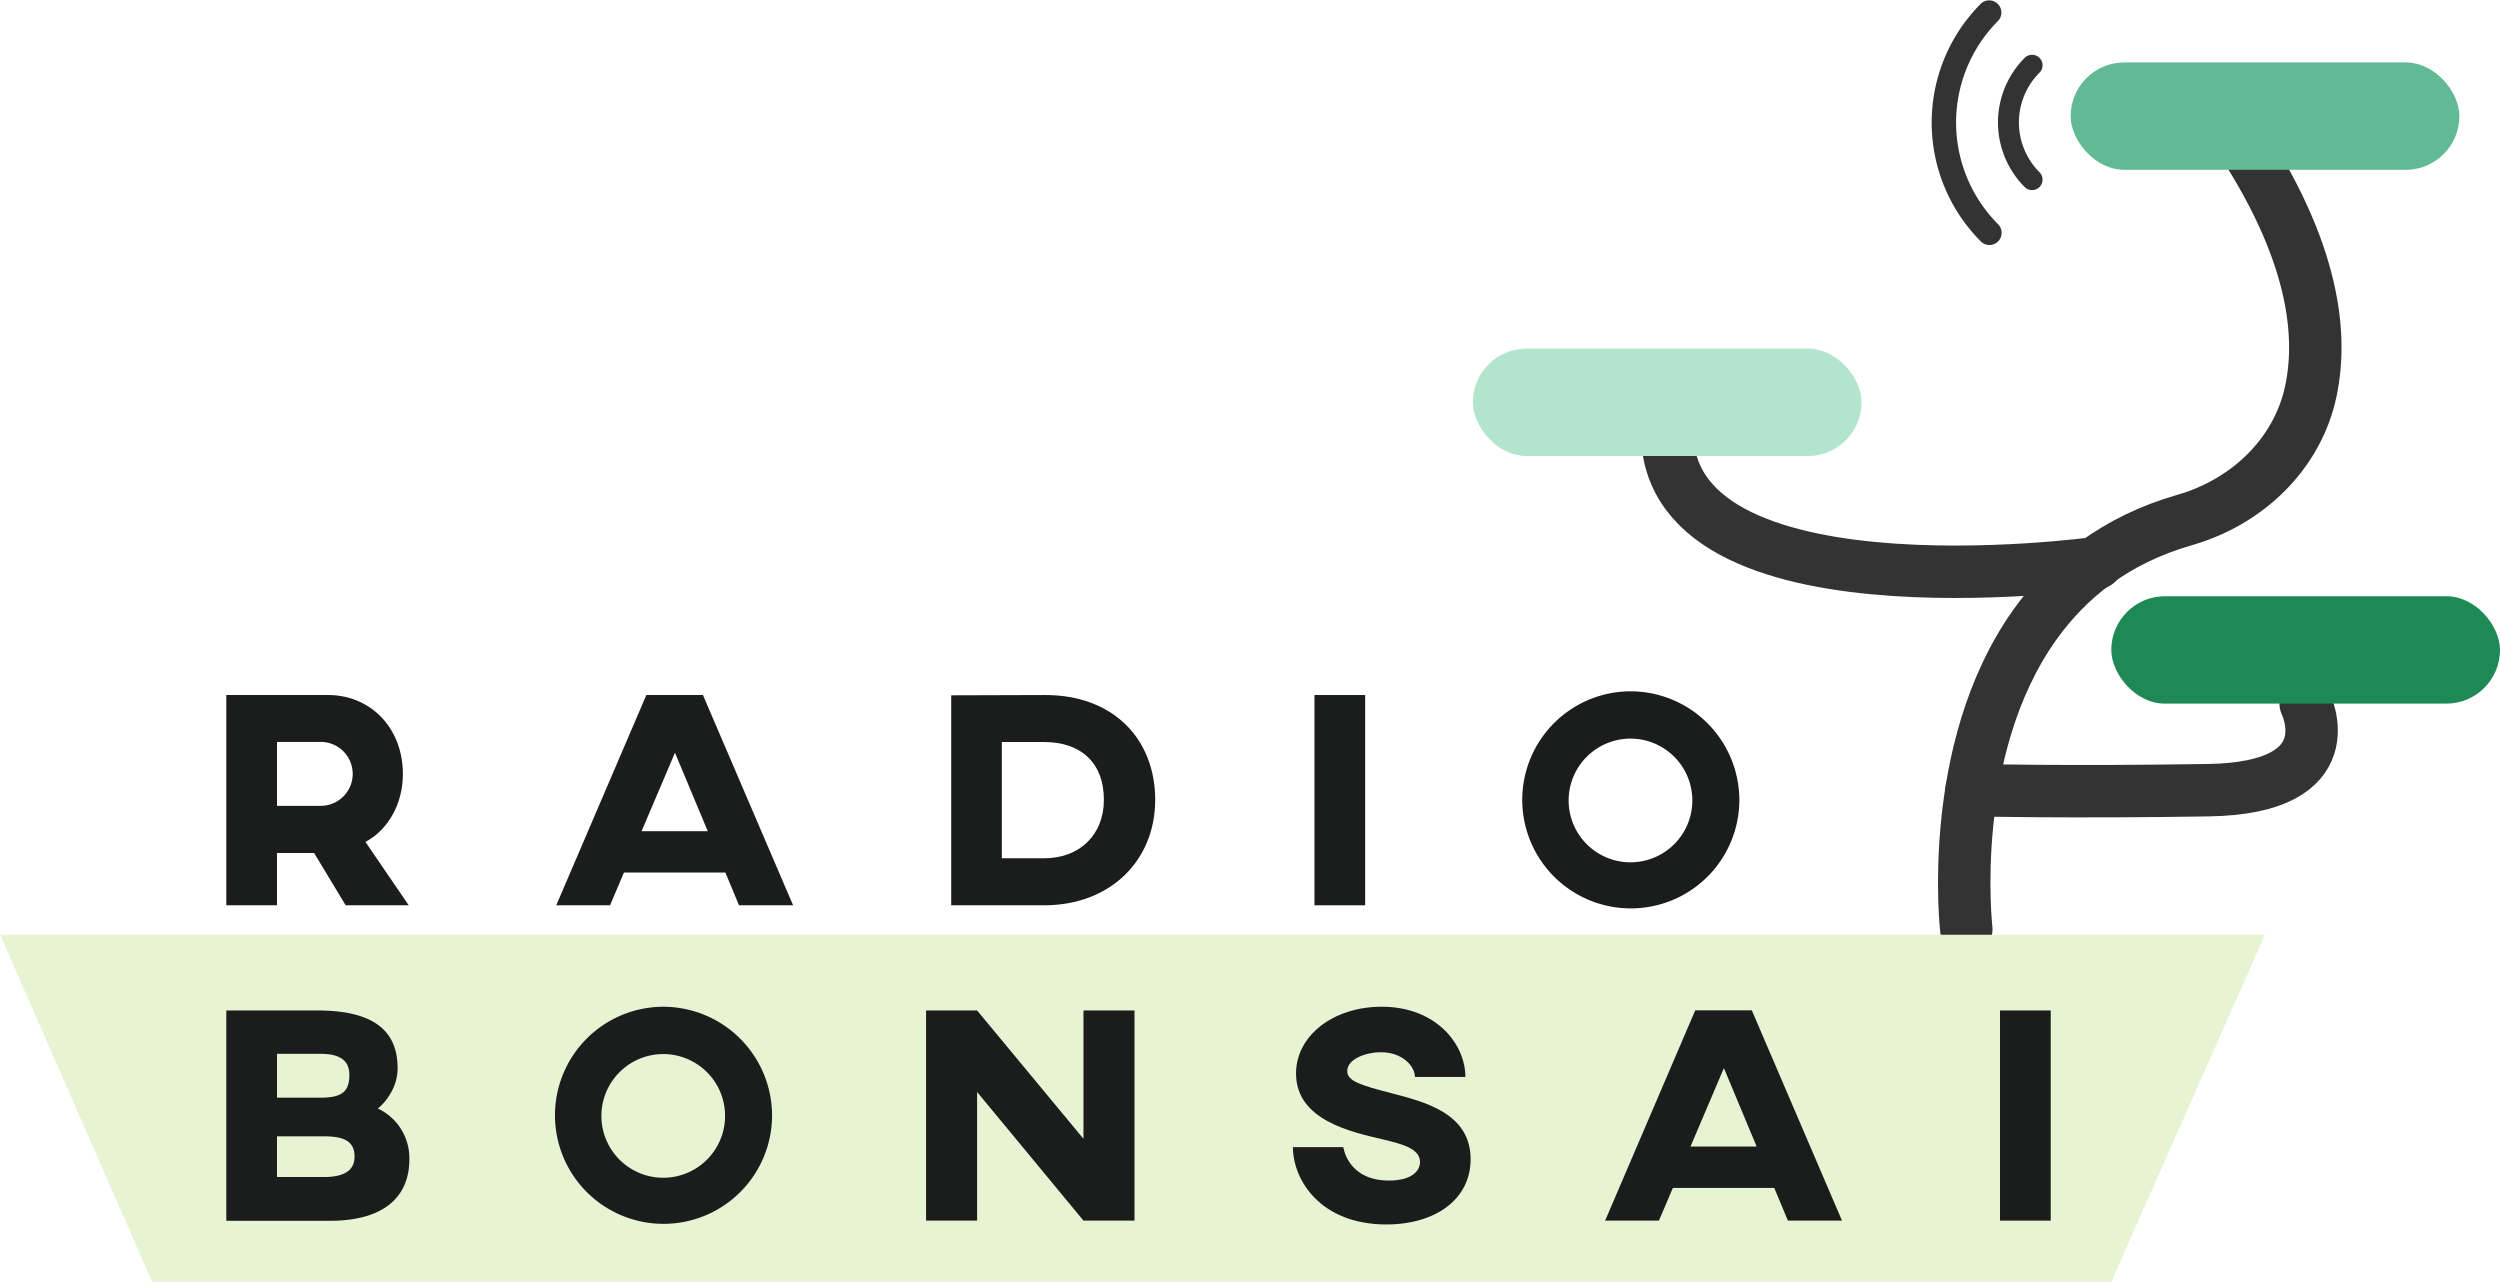
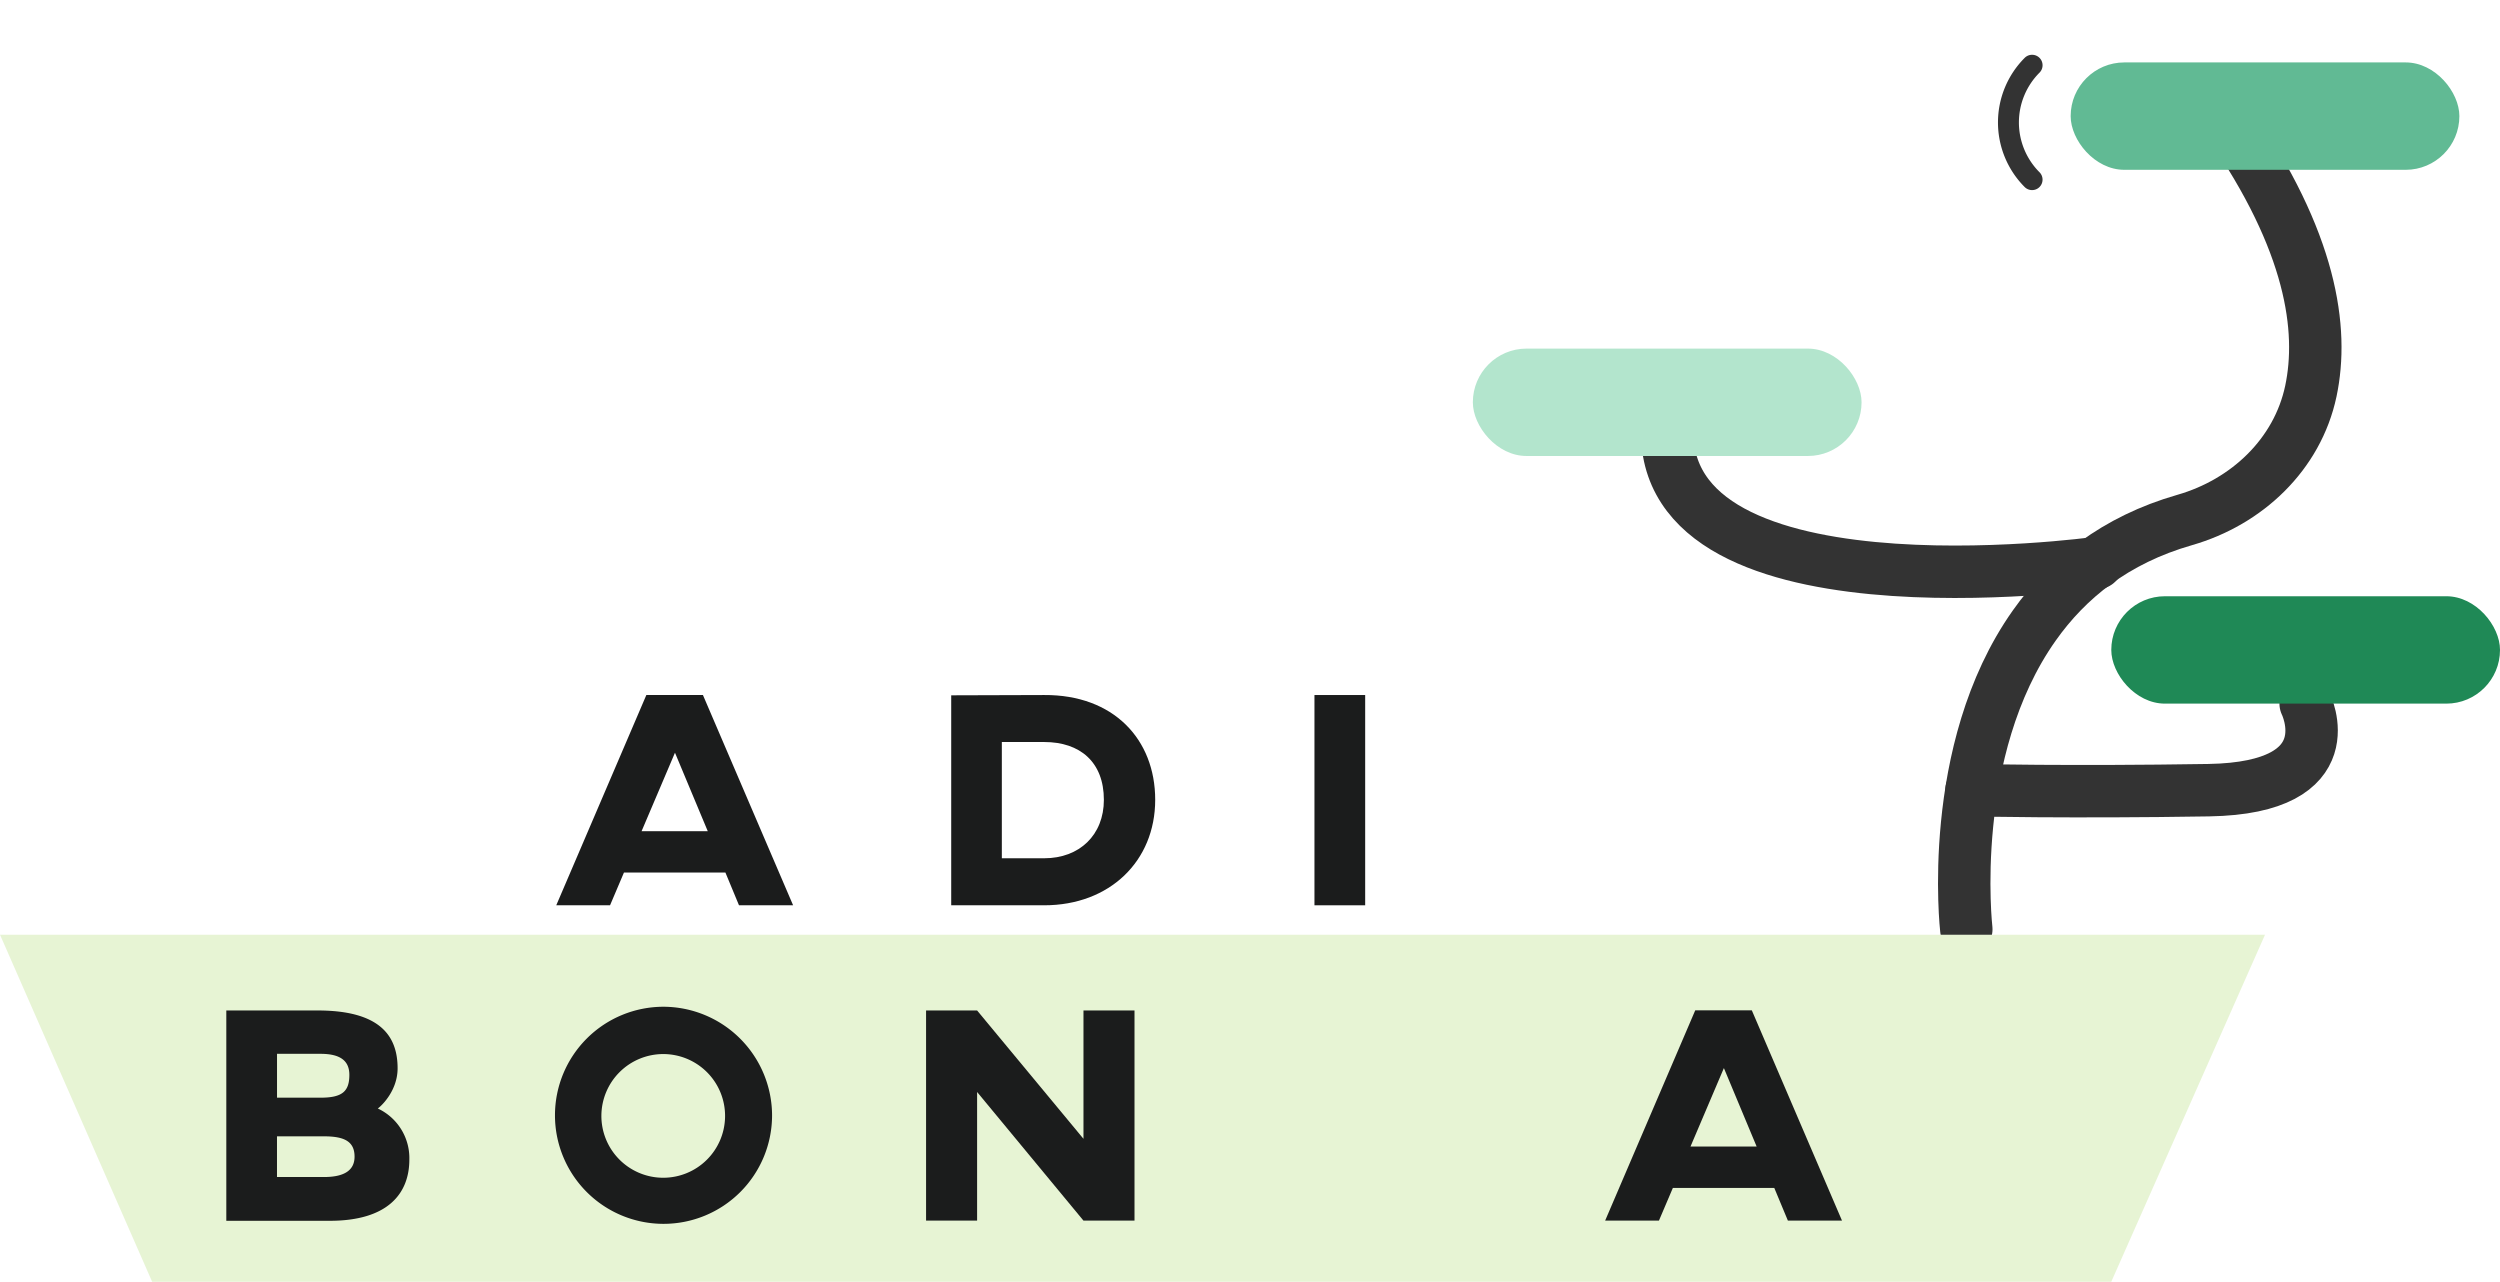
<svg xmlns="http://www.w3.org/2000/svg" id="Capa_1" data-name="Capa 1" viewBox="0 0 860.22 441.02">
  <defs>
    <style>.cls-1{fill:none;stroke:#333;stroke-linecap:round;stroke-linejoin:round;stroke-width:18.04px;}.cls-2{fill:#e7f4d4;}.cls-3{fill:#1b1c1c;}.cls-4{fill:#61ba94;}.cls-5{fill:#b3e5cd;}.cls-6{fill:#1f8956;}.cls-7{fill:#333;}</style>
  </defs>
  <path class="cls-1" d="M676.58,319.74S669.49,258.28,700,215.19c11.31-16,27.79-29.4,51.7-36.26,21.4-6.14,38.83-22.56,43.44-44.35,4.49-21.26.23-51.5-28.2-92.41" />
  <polygon class="cls-2" points="726.47 441.02 52.34 441.02 0 321.62 779.37 321.62 726.47 441.02" />
  <path class="cls-3" d="M140.85,399c0,11.81-7.55,21.06-27.34,21.06H77.87V347.69h31.38c21,0,27.56,8.3,27.56,19.9,0,7.45-5.21,12.66-6.81,13.83A18.84,18.84,0,0,1,140.85,399Zm-20.64-29.16c0-4.89-3.19-7.23-9.89-7.23h-15V377.7h15C117.87,377.7,120.21,375.46,120.21,369.82ZM111.49,391H95.31v14h16.18Q122,405,122,398C122,392.7,118.4,391,111.49,391Z" />
  <path class="cls-3" d="M265.66,383.87a37.35,37.35,0,1,1-37.34-37.46A37.48,37.48,0,0,1,265.66,383.87Zm-58.73,0a21.28,21.28,0,1,0,21.39-21.18A21.3,21.3,0,0,0,206.93,383.87Z" />
  <path class="cls-3" d="M390.37,420H372.81l-36.6-44.26V420H318.65V347.69h17.56l36.6,44.16V347.69h17.56Z" />
-   <path class="cls-3" d="M504.22,370.57H486.87c0-3.62-4.25-8.51-11.7-8.51-5.22,0-11.6,2.34-11.6,6.49,0,3.51,4.79,4.89,15,7.55,11.39,3,27.45,6.81,27.45,22.77,0,13.83-12.13,22.45-29,22.45-22.67,0-32.14-15.32-32.14-26.6h17.35s1.38,11.49,15.74,11.49c7.77,0,10.64-3.3,10.64-6.38,0-4.58-6.06-6.17-12.76-7.77-10.86-2.55-29.9-6.6-29.9-22.66,0-13.2,13-23,29.47-23C494.21,346.41,504.22,359.29,504.22,370.57Z" />
  <path class="cls-3" d="M610.51,408.76h-34.9L570.82,420H552.31l31-72.35h19.47L633.81,420H615.19Zm-6.07-14.25-11.27-27-11.49,27Z" />
-   <path class="cls-3" d="M705.63,420H688.18V347.69h17.45Z" />
  <path class="cls-1" d="M793.35,242.11s14.44,29-33.36,29.78-81.61,0-81.61,0" />
  <path class="cls-1" d="M721.51,193.72S565.28,215.34,574,142.94" />
  <rect class="cls-4" x="712.49" y="21.48" width="133.75" height="36.95" rx="18.47" />
  <rect class="cls-5" x="506.79" y="119.95" width="133.75" height="36.95" rx="18.47" />
  <rect class="cls-6" x="726.47" y="205.16" width="133.75" height="36.95" rx="18.47" />
  <path class="cls-7" d="M701.77,25a3.6,3.6,0,1,0-5.1-5.09,31.47,31.47,0,0,0,0,44.45,3.6,3.6,0,0,0,5.09-5.1A24.26,24.26,0,0,1,701.77,25Z" />
-   <path class="cls-7" d="M687.55,7.15a4.19,4.19,0,0,0-5.92-5.92,57.9,57.9,0,0,0,0,81.89,4.19,4.19,0,0,0,5.92-5.93A49.58,49.58,0,0,1,687.55,7.15Z" />
-   <path class="cls-3" d="M138.62,266.28c0,10.42-5.11,19.25-12.88,23.41l14.9,21.81h-21.7l-10.86-18H95.31v18H77.87V239.15h35C127.55,239.15,138.62,250.53,138.62,266.28Zm-43.31-11v22h15a11,11,0,0,0,.1-22Z" />
  <path class="cls-3" d="M249.6,300.22H214.7l-4.79,11.28H191.4l31-72.35h19.47L272.9,311.5H254.28ZM243.53,286l-11.28-27-11.49,27Z" />
  <path class="cls-3" d="M397.49,275.21c0,21.07-15.64,36.29-38.19,36.29h-32V239.25l32-.1C383.13,239,397.49,254.36,397.49,275.21Zm-52.77,20.11H359.3c12.13,0,20.53-8,20.53-20.11,0-13-8.19-19.89-20.53-19.89H344.72Z" />
  <path class="cls-3" d="M469.74,311.5H452.29V239.15h17.45Z" />
-   <path class="cls-3" d="M598.49,275.32a37.35,37.35,0,1,1-37.35-37.45A37.48,37.48,0,0,1,598.49,275.32Zm-58.74,0a21.28,21.28,0,1,0,21.39-21.17A21.3,21.3,0,0,0,539.75,275.32Z" />
</svg>